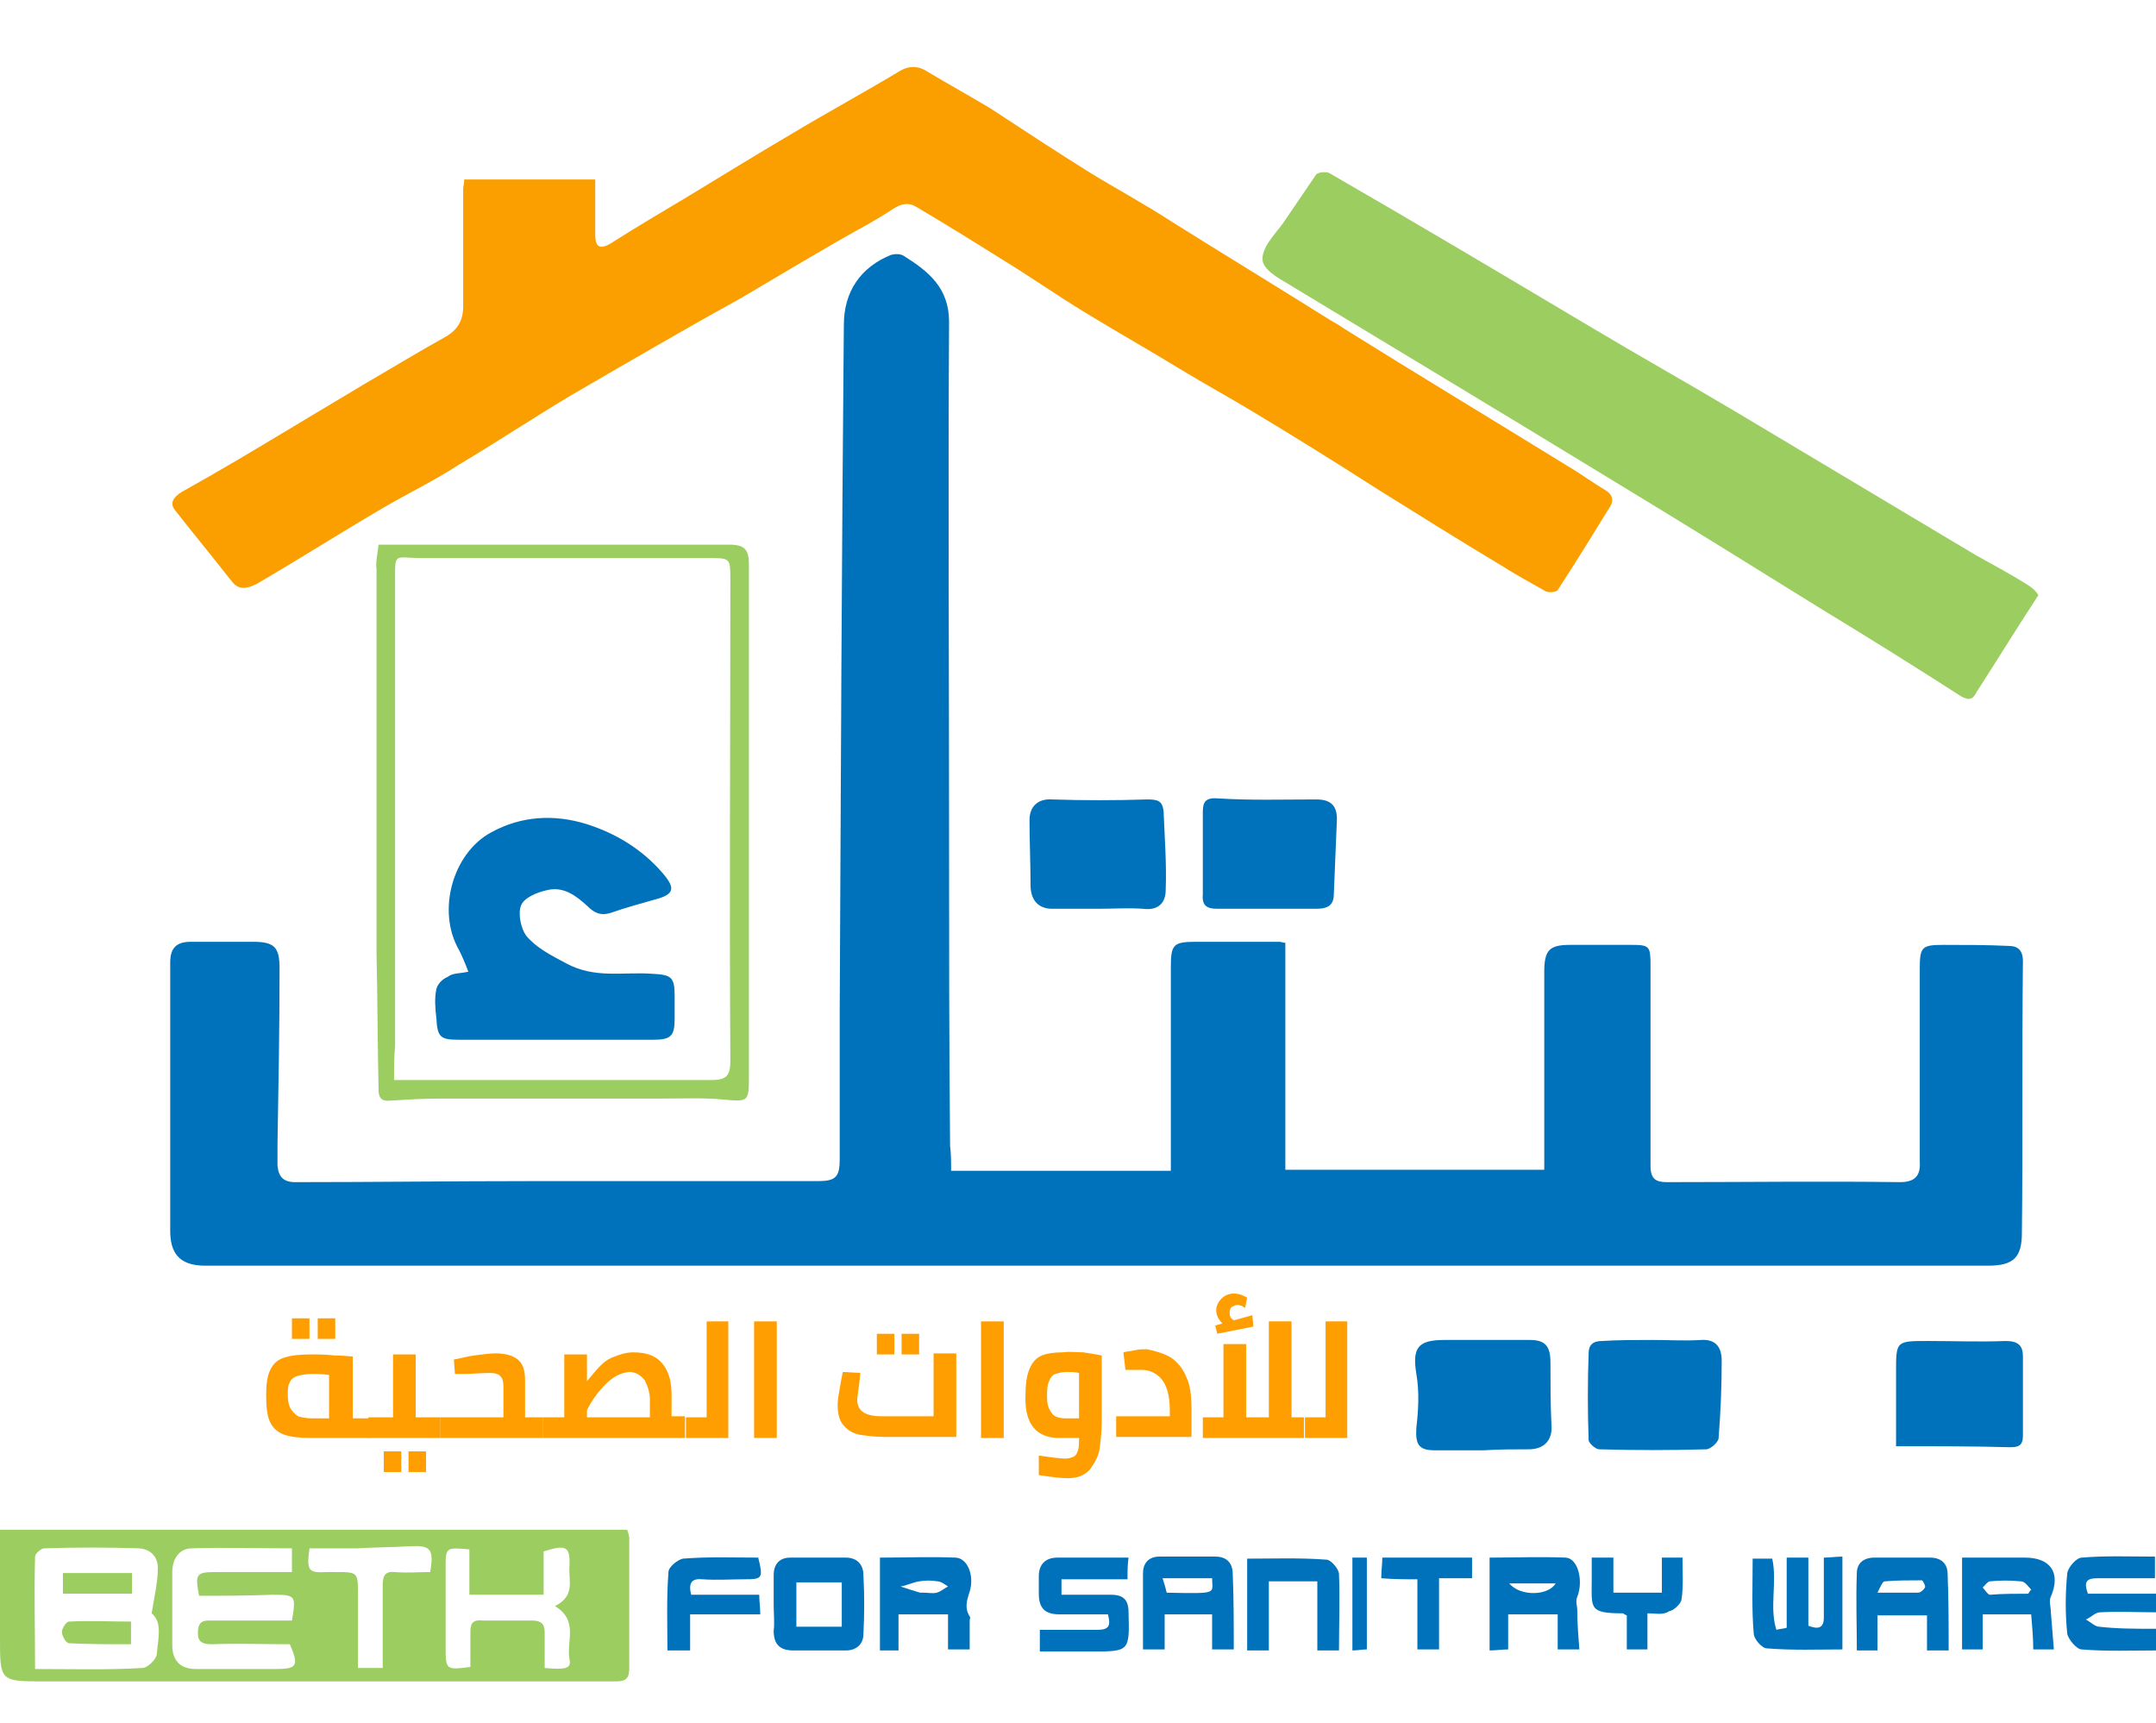
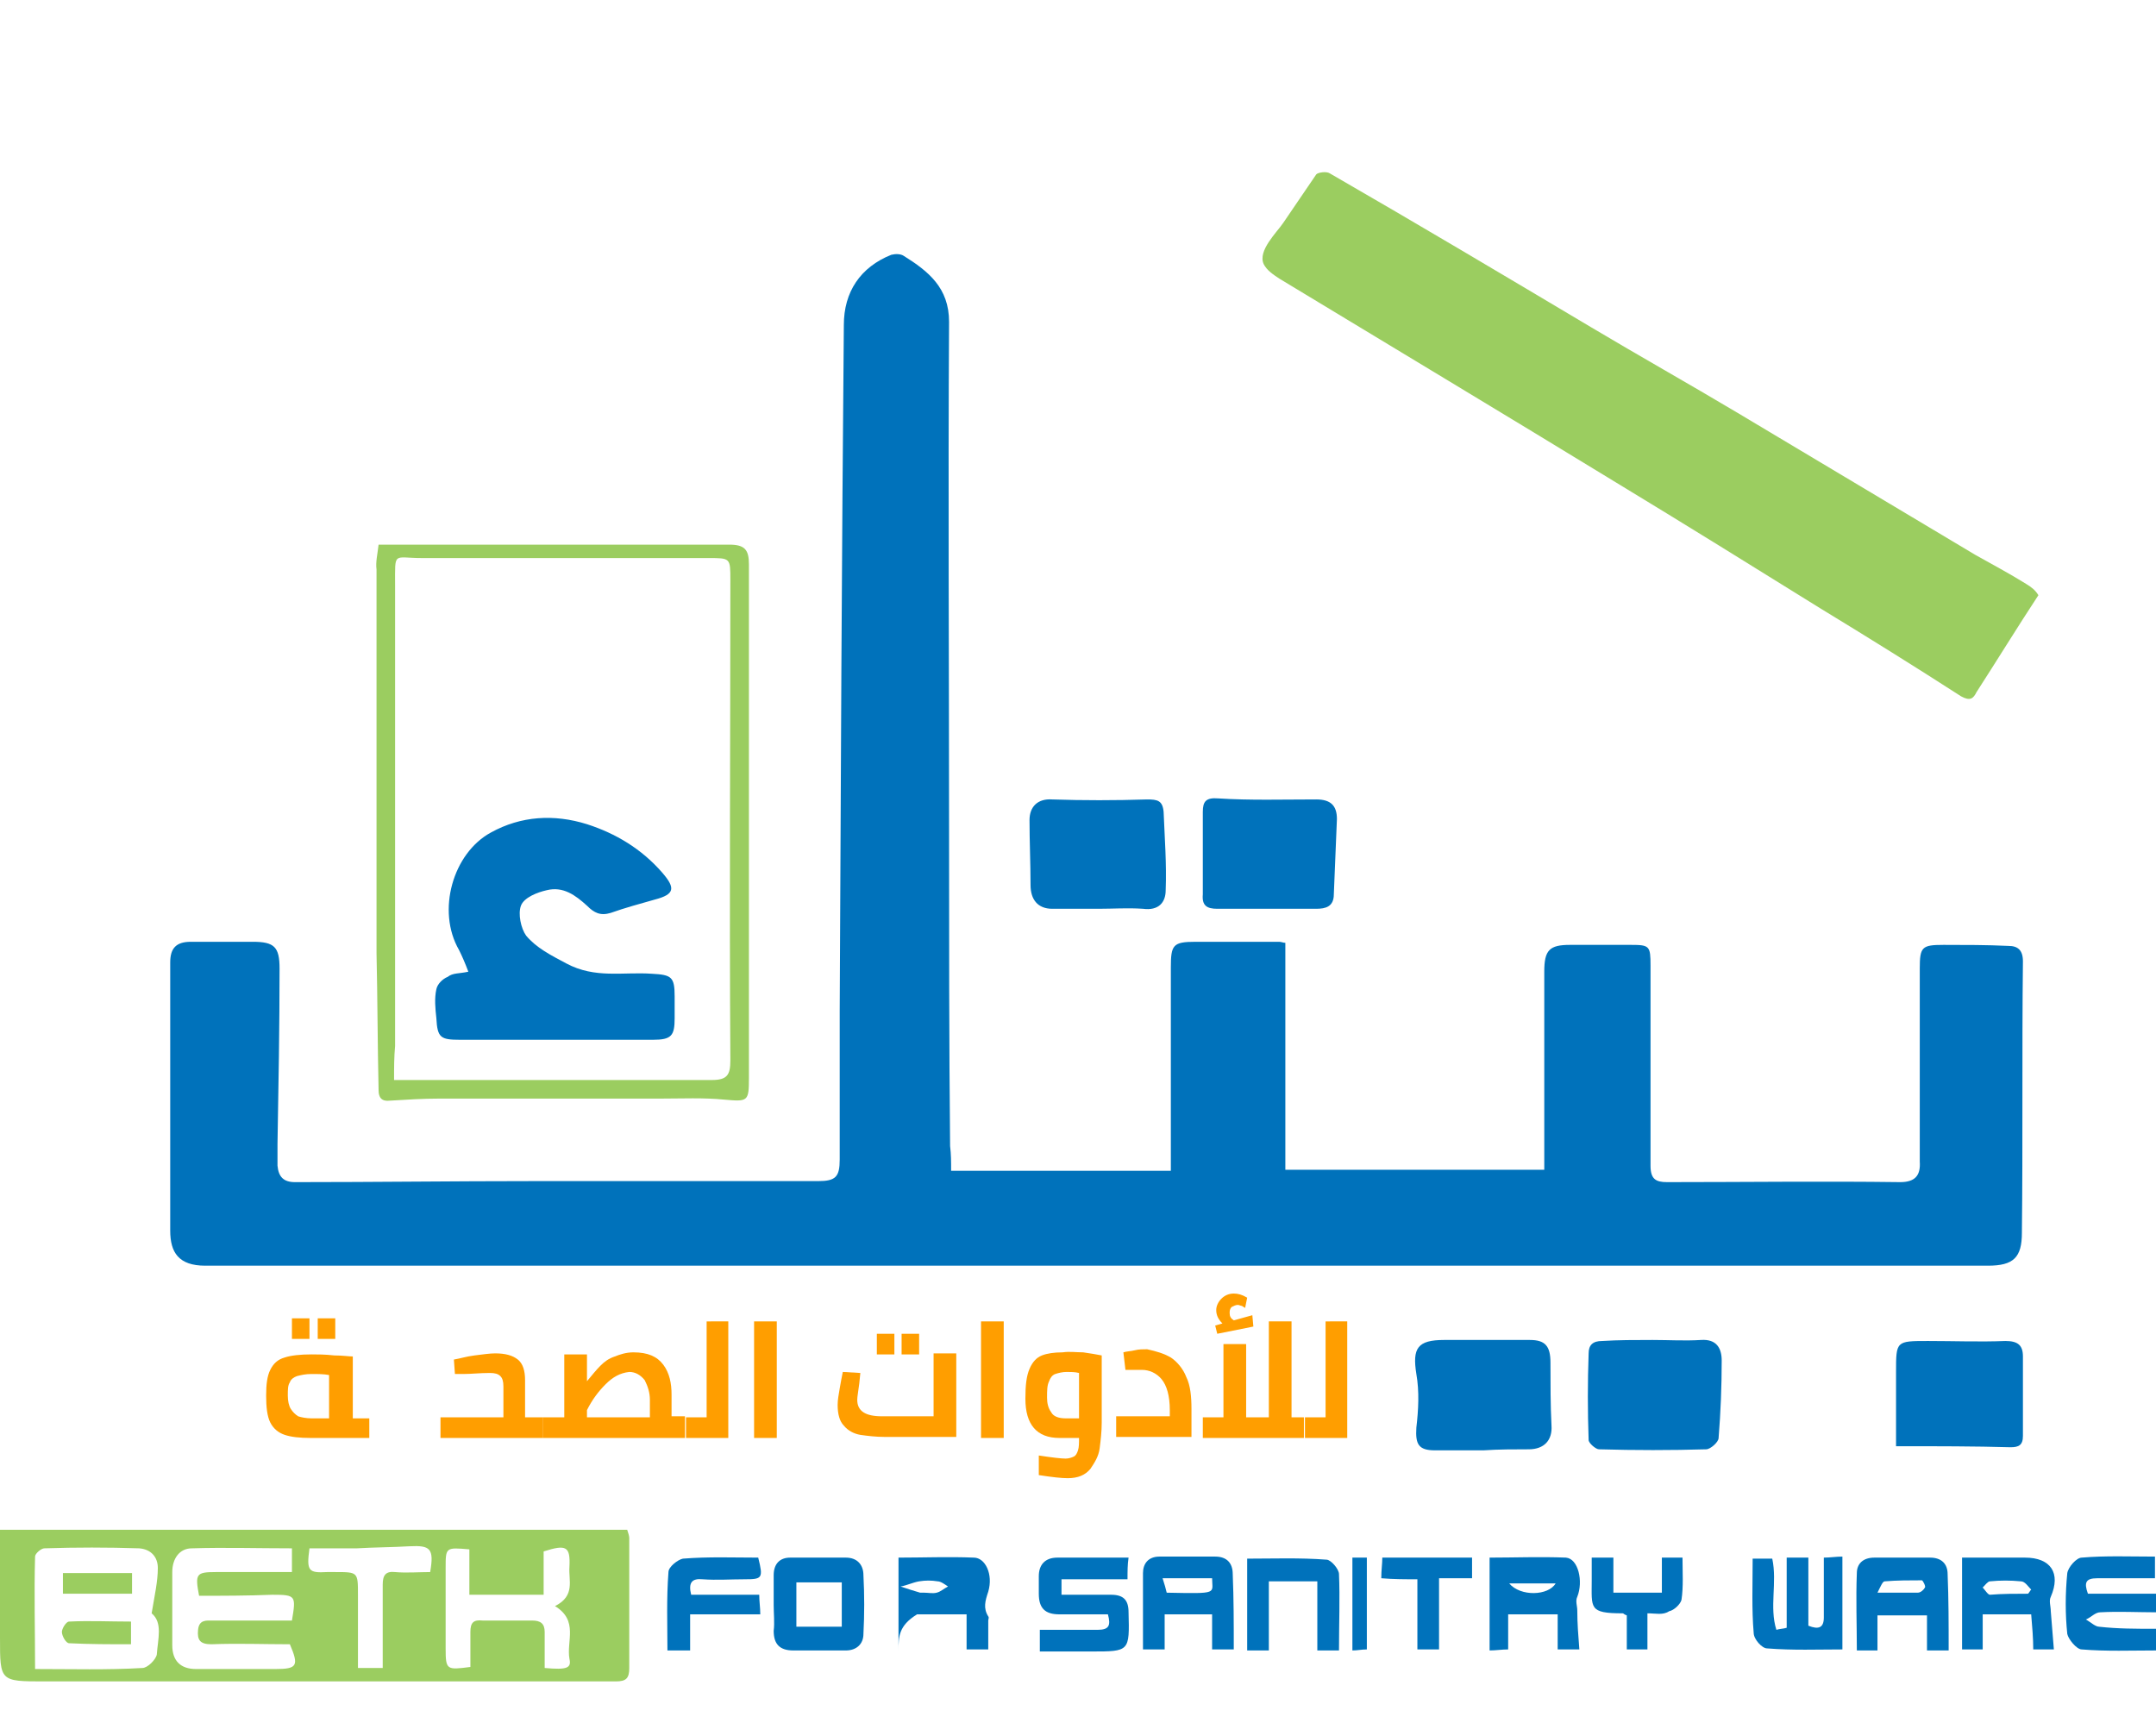
<svg xmlns="http://www.w3.org/2000/svg" version="1.1" id="Layer_1" x="0px" y="0px" viewBox="0 0 209 167" style="enable-background:new 0 0 209 167;" xml:space="preserve">
  <style type="text/css"> .st0{fill:#0072BB;} .st1{fill:#FB9F00;} .st2{fill:#9BCD60;} .st3{fill:#FF9E00;} </style>
  <path class="st0" d="M92.2,113.5c7,0,14.1,0,21.3,0c0-0.7,0-1.3,0-1.8c0-6,0-11.9,0-17.9c0-2.2,0.2-2.5,2.4-2.5c2.7,0,5.4,0,8.1,0 c0.2,0,0.4,0.1,0.6,0.1c0,7.3,0,14.6,0,22c8.3,0,16.6,0,25.1,0c0-0.6,0-1.1,0-1.6c0-5.9,0-11.7,0-17.6c0-2.1,0.5-2.6,2.5-2.6 c2,0,3.9,0,5.9,0c1.8,0,1.9,0.1,1.9,2c0,6.5,0,12.9,0,19.4c0,1.3,0.5,1.6,1.6,1.6c7.5,0,15.1-0.1,22.6,0c1.4,0,2-0.6,1.9-2 c0-6.2,0-12.4,0-18.7c0-2.1,0.2-2.3,2.3-2.3c2.1,0,4.2,0,6.3,0.1c0.9,0,1.4,0.4,1.4,1.5c-0.1,8.8,0,17.6-0.1,26.3 c0,2.4-0.8,3.2-3.3,3.2c-57.6,0-115.2,0-172.8,0c-2.6,0-3.4-1.3-3.4-3.4c0-8.7,0-17.4,0-26c0-1.4,0.6-2,2-2c2,0,4,0,6,0 c2.1,0,2.6,0.5,2.6,2.6c0,5.7-0.1,11.3-0.2,17c0,0.7,0,1.4,0,2.1c0.1,1.1,0.6,1.6,1.7,1.6c7.7,0,15.4-0.1,23-0.1 c9.2,0,18.5,0,27.7,0c1.7,0,2.1-0.4,2.1-2.1c0-4.8,0-9.6,0-14.4c0.1-22.2,0.2-44.3,0.4-66.5c0-3.2,1.6-5.6,4.6-6.8 c0.4-0.1,0.9-0.1,1.2,0.1c2.4,1.5,4.4,3.1,4.4,6.4c-0.1,16.5,0,32.9,0,49.4c0,10.2,0,20.4,0.1,30.5 C92.2,111.9,92.2,112.6,92.2,113.5z" />
-   <path class="st1" d="M155.6,47.5c-1.2-0.7-2.4-1.6-3.6-2.3c-7.3-4.5-14.6-8.9-21.8-13.4c-0.4-0.3-0.8-0.5-1.3-0.8 c-5.1-3.2-10.2-6.3-15.3-9.5c-2.6-1.7-5.4-3.2-8-4.8c-3.2-2-6.4-4.1-9.6-6.2c-2-1.2-4-2.3-6-3.5c-0.9-0.6-1.8-0.7-2.8-0.1 c-3.5,2.1-7,4-10.5,6.1c-3.4,2-6.8,4.1-10.1,6.1c-2.5,1.5-4.9,2.9-7.4,4.5c-1.2,0.7-1.5,0.2-1.5-0.9c0-1.8,0-3.6,0-5.3H45 c0,0.4-0.1,0.7-0.1,0.9c0,3.8,0,7.6,0,11.4c0,1.3-0.5,2.3-1.8,3c-2.7,1.5-5.3,3.1-7.9,4.6c-2.3,1.4-4.7,2.8-7,4.2 c-3.5,2.1-7,4.2-10.6,6.2c-0.8,0.5-1.2,1.1-0.6,1.8c1.8,2.3,3.7,4.6,5.5,6.9c0.7,0.9,1.6,0.6,2.4,0.2c4.1-2.4,8.2-5,12.3-7.4 c2.4-1.4,4.9-2.6,7.2-4.1c3.7-2.2,7.3-4.6,11-6.8c5.5-3.2,11-6.4,16.6-9.5c3.2-1.9,6.4-3.8,9.7-5.7c1.6-0.9,3.3-1.8,4.8-2.8 c0.9-0.6,1.6-0.7,2.4-0.2c2.7,1.6,5.3,3.2,8,4.9c2.8,1.7,5.5,3.6,8.3,5.3c3.1,1.9,6.3,3.7,9.4,5.6c2.3,1.4,4.7,2.7,7,4.1 c4,2.4,8,4.9,11.9,7.4c4,2.5,8,5,12,7.4c1.4,0.9,2.9,1.7,4.3,2.5c0.3,0.2,1.1,0.1,1.2-0.1c1.7-2.6,3.3-5.2,4.9-7.8 C156.5,48.6,156.4,48,155.6,47.5z" />
  <path class="st2" d="M196.4,56.6c-1.6-1-3.3-1.9-4.9-2.8c-7.7-4.6-15.4-9.2-23.1-13.8c-4.7-2.8-9.5-5.5-14.2-8.3 c-8.4-5-16.8-10-25.3-14.9c-0.3-0.2-1.1-0.1-1.3,0.1c-1.1,1.6-2.1,3.1-3.2,4.7c-0.6,0.9-2.5,2.7-1.9,4c0.3,0.6,0.9,1,1.5,1.4 c10.9,6.6,21.9,13.2,32.7,19.8c6.6,4,13.2,8.1,19.8,12.2c4.6,2.8,9.1,5.6,13.6,8.5c0.9,0.5,1.2,0.2,1.5-0.4c2-3.1,3.9-6.2,6-9.4 C197.3,57.2,196.9,56.9,196.4,56.6z" />
  <path class="st2" d="M0,148.3c20.4,0,40.5,0,60.8,0c0.1,0.3,0.2,0.6,0.2,0.8c0,4.2,0,8.4,0,12.6c0,1-0.3,1.3-1.3,1.3 c-18.5,0-36.9,0-55.4,0C0,163,0,163,0,158.8C0,155.4,0,151.9,0,148.3z M14.7,156.4c0.3-1.8,0.6-3.1,0.6-4.4c0-1-0.6-1.8-1.8-1.9 c-3.1-0.1-6.1-0.1-9.2,0c-0.3,0-0.9,0.5-0.9,0.8c-0.1,3.6,0,7.2,0,10.9c3.6,0,7,0.1,10.4-0.1c0.5,0,1.3-0.8,1.4-1.3 C15.3,158.9,15.8,157.3,14.7,156.4z M19.3,154.7c-0.4-2.1-0.3-2.3,1.6-2.3c2.4,0,4.9,0,7.4,0c0-0.9,0-1.5,0-2.3 c-3.3,0-6.5-0.1-9.7,0c-1.2,0-1.9,1-1.9,2.3c0,2.4,0,4.7,0,7.1c0,1.5,0.8,2.3,2.3,2.3c2.6,0,5.1,0,7.7,0c2.1,0,2.3-0.3,1.4-2.4 c-2.5,0-5.1-0.1-7.6,0c-1.1,0-1.4-0.4-1.3-1.4c0.1-1,0.8-0.9,1.4-0.9c2.6,0,5.2,0,7.7,0c0.4-2.4,0.4-2.5-1.9-2.5 C23.9,154.7,21.6,154.7,19.3,154.7z M45.5,154.6c0-1.6,0-3,0-4.4c-2.3-0.2-2.3-0.2-2.3,1.8c0,2.6,0,5.2,0,7.8c0,2.1,0.1,2.1,2.4,1.8 c0-1.1,0-2.3,0-3.4c0-0.9,0.3-1.2,1.2-1.1c1.6,0,3.2,0,4.8,0c0.8,0,1.2,0.3,1.2,1.1c0,1.2,0,2.4,0,3.5c2.2,0.2,2.6,0,2.4-0.9 c-0.3-1.7,0.9-3.7-1.4-5.1c2-1,1.3-2.5,1.4-3.8c0.1-2-0.3-2.2-2.5-1.5c0,1.3,0,2.7,0,4.2C50.2,154.6,48,154.6,45.5,154.6z M30,150.1 c-0.3,2.2-0.1,2.4,1.7,2.3c0.3,0,0.5,0,0.8,0c2.2,0,2.2,0,2.2,2.2c0,2.4,0,4.8,0,7.1c0.9,0,1.7,0,2.4,0c0-2.8,0-5.4,0-8.1 c0-0.9,0.3-1.3,1.2-1.2c1.1,0.1,2.3,0,3.4,0c0.4-2.3,0-2.6-2-2.5c-1.7,0.1-3.4,0.1-5.1,0.2C33.1,150.1,31.5,150.1,30,150.1z" />
  <path class="st2" d="M36.7,52.8c1.3,0,2.4,0,3.4,0c10.2,0,20.4,0,30.6,0c1.5,0,1.9,0.5,1.9,1.9c0,16.6,0,33.2,0,49.8 c0,2.3-0.1,2.3-2.4,2.1c-2-0.2-4.1-0.1-6.1-0.1c-7.2,0-14.3,0-21.5,0c-1.6,0-3.2,0.1-4.8,0.2c-0.8,0.1-1.1-0.3-1.1-1 c-0.1-4.4-0.1-8.9-0.2-13.3c0-0.5,0-1,0-1.5c0-11.9,0-23.8,0-35.7C36.4,54.5,36.6,53.7,36.7,52.8z M38.2,104.7c10.4,0,20.6,0,30.8,0 c1.5,0,1.8-0.5,1.8-1.9c-0.1-15.5,0-31.1,0-46.6c0-2.1,0-2.1-2.1-2.1c-9.3,0-18.6,0-27.8,0c-2.8,0-2.6-0.7-2.6,2.6 c0,14.9,0,29.8,0,44.7C38.2,102.5,38.2,103.5,38.2,104.7z" />
  <path class="st0" d="M122.8,88.1c-1.6,0-3.2,0-4.8,0c-1,0-1.5-0.3-1.4-1.4c0-2.7,0-5.3,0-8c0-1,0.3-1.4,1.5-1.3 c3.1,0.2,6.3,0.1,9.5,0.1c1.4,0,2,0.6,2,1.9c-0.1,2.4-0.2,4.9-0.3,7.3c0,1.2-0.8,1.4-1.7,1.4C126,88.1,124.4,88.1,122.8,88.1 C122.8,88.1,122.8,88.1,122.8,88.1z" />
  <path class="st0" d="M106.5,88.1c-1.5,0-3,0-4.5,0c-1.4,0-2.1-0.9-2.1-2.3c0-2.1-0.1-4.2-0.1-6.3c0-1.3,0.8-2.1,2.2-2 c3,0.1,6.1,0.1,9.2,0c1,0,1.5,0.1,1.6,1.2c0.1,2.5,0.3,5.1,0.2,7.6c0,1.2-0.7,2-2.2,1.8C109.3,88,107.9,88.1,106.5,88.1 C106.5,88.1,106.5,88.1,106.5,88.1z" />
  <path class="st0" d="M143.8,140.6c-1.6,0-3.1,0-4.7,0c-1.6,0-1.9-0.6-1.8-2.2c0.2-1.7,0.3-3.5,0-5.2c-0.4-2.5,0.1-3.3,2.7-3.3 c2.8,0,5.5,0,8.3,0c1.5,0,2,0.6,2,2.2c0,2,0,4.1,0.1,6.1c0.1,1.4-0.7,2.3-2.2,2.3C146.8,140.5,145.3,140.5,143.8,140.6 C143.8,140.5,143.8,140.5,143.8,140.6z" />
  <path class="st0" d="M160.2,129.9c1.6,0,3.1,0.1,4.7,0c1.5-0.1,2,0.8,2,2c0,2.5-0.1,5-0.3,7.5c0,0.4-0.8,1.1-1.2,1.1 c-3.4,0.1-6.9,0.1-10.4,0c-0.3,0-1-0.6-1-0.9c-0.1-2.8-0.1-5.6,0-8.4c0-0.8,0.4-1.2,1.3-1.2C156.9,129.9,158.5,129.9,160.2,129.9z" />
  <path class="st0" d="M183.8,140.2c0-2.5,0-4.9,0-7.2c0-3,0-3,3.1-3c2.5,0,5,0.1,7.5,0c1.2,0,1.7,0.4,1.7,1.5c0,2.6,0,5.1,0,7.7 c0,0.9-0.4,1.1-1.2,1.1C191.4,140.2,187.8,140.2,183.8,140.2z" />
  <path class="st0" d="M169.9,151.1c0.8,0,1.3,0,1.9,0c0.5,2.3-0.3,4.7,0.4,6.9c0.3-0.1,0.7-0.1,1-0.2c0-2.2,0-4.5,0-6.8 c0.7,0,1.3,0,2.1,0c0,2.2,0,4.4,0,6.6c1,0.4,1.5,0.2,1.5-0.8c0-1.9,0-3.8,0-5.8c0.6,0,1.2-0.1,1.8-0.1c0,3,0,5.9,0,9 c-2.4,0-4.8,0.1-7.3-0.1c-0.5,0-1.3-0.9-1.3-1.5C169.8,156,169.9,153.6,169.9,151.1z" />
  <path class="st0" d="M188.9,160c-0.8,0-1.4,0-2.1,0c0-1.1,0-2.2,0-3.4c-1.6,0-3.2,0-4.8,0c0,1.1,0,2.2,0,3.4c-0.7,0-1.3,0-2,0 c0-2.5-0.1-5,0-7.5c0-0.9,0.6-1.5,1.7-1.5c1.8,0,3.6,0,5.4,0c1.1,0,1.7,0.6,1.7,1.6C188.9,155,188.9,157.4,188.9,160z M182,154.4 c1.6,0,2.7,0,3.9,0c0.3,0,0.6-0.3,0.7-0.5c0.1-0.1-0.2-0.7-0.3-0.7c-1.2,0-2.4,0-3.6,0.1C182.5,153.3,182.3,153.8,182,154.4z" />
  <path class="st0" d="M209,157.9c0,0.8,0,1.4,0,2.1c-2.4,0-4.8,0.1-7.2-0.1c-0.5,0-1.3-1-1.4-1.5c-0.2-1.9-0.2-3.9,0-5.9 c0.1-0.6,0.9-1.5,1.4-1.5c2.3-0.2,4.7-0.1,7.1-0.1c0,0.7,0,1.3,0,2.1c-1.8,0-3.7,0-5.6,0c-1.1,0-1.3,0.4-0.9,1.5c2.2,0,4.4,0,6.6,0 c0,0.6,0,1.1,0,1.8c-1.8,0-3.6-0.1-5.4,0c-0.5,0-0.9,0.5-1.4,0.7c0.4,0.2,0.9,0.7,1.3,0.7C205.3,157.9,207,157.9,209,157.9z" />
  <path class="st0" d="M109.3,153.1c-2.2,0-4.3,0-6.4,0c0,0.5,0,0.9,0,1.5c1.6,0,3.2,0,4.8,0c1.2,0,1.7,0.5,1.7,1.7 c0.1,3.8,0.1,3.8-3.6,3.8c-1.6,0-3.3,0-5,0c0-0.7,0-1.3,0-2.1c1.9,0,3.7,0,5.6,0c1.1,0,1.3-0.4,1-1.5c-1.6,0-3.1,0-4.7,0 c-1.4,0-2-0.6-2-2c0-0.5,0-1.1,0-1.7c0-1.1,0.6-1.8,1.8-1.8c2.2,0,4.5,0,6.9,0C109.3,151.7,109.3,152.3,109.3,153.1z" />
  <path class="st0" d="M153.1,159.9c-0.8,0-1.4,0-2.1,0c0-1.1,0-2.2,0-3.4c-1.7,0-3.2,0-4.8,0c0,1.1,0,2.2,0,3.4 c-0.6,0-1.2,0.1-1.8,0.1c0-3,0-5.9,0-9c2.4,0,4.9-0.1,7.4,0c1.2,0.1,1.7,2.3,1.1,3.8c-0.2,0.4,0,0.9,0,1.3 C152.9,157.4,153,158.6,153.1,159.9z M150.8,153.5c-1.5,0-2.9,0-4.5,0C147.4,154.8,150.1,154.7,150.8,153.5z" />
  <path class="st0" d="M190.2,151c2.1,0,4.1,0,6.1,0c2.5,0,3.5,1.5,2.5,3.8c-0.2,0.4,0,0.9,0,1.4c0.1,1.2,0.2,2.4,0.3,3.7 c-0.8,0-1.3,0-2,0c0-1.1-0.1-2.2-0.2-3.4c-1.5,0-3,0-4.7,0c0,1.1,0,2.2,0,3.4c-0.8,0-1.4,0-2,0C190.2,157,190.2,154.1,190.2,151z M196.6,154.5c0.1-0.1,0.2-0.3,0.3-0.4c-0.3-0.3-0.6-0.8-1-0.8c-1-0.1-2-0.1-3,0c-0.2,0-0.5,0.4-0.7,0.6c0.2,0.2,0.5,0.7,0.7,0.7 C194.1,154.5,195.4,154.5,196.6,154.5z" />
-   <path class="st0" d="M87.1,160c-0.7,0-1.2,0-1.8,0c0-3,0-5.9,0-9c2.4,0,4.9-0.1,7.3,0c1.1,0,1.9,1.6,1.4,3.3c-0.3,0.9-0.5,1.6,0,2.4 c0.1,0.1,0,0.3,0,0.4c0,0.9,0,1.8,0,2.8c-0.7,0-1.3,0-2.1,0c0-1.1,0-2.2,0-3.4c-1.6,0-3.1,0-4.8,0C87.1,157.6,87.1,158.7,87.1,160z M89.6,154.4C89.6,154.4,89.6,154.4,89.6,154.4c0.4,0,0.8,0.1,1.2,0c0.4-0.1,0.7-0.4,1.1-0.6c-0.3-0.2-0.7-0.5-1-0.5 c-0.6-0.1-1.2-0.1-1.8,0c-0.6,0.1-1.2,0.4-1.8,0.5c0.6,0.2,1.2,0.4,1.9,0.6C89.3,154.4,89.4,154.4,89.6,154.4z" />
+   <path class="st0" d="M87.1,160c0-3,0-5.9,0-9c2.4,0,4.9-0.1,7.3,0c1.1,0,1.9,1.6,1.4,3.3c-0.3,0.9-0.5,1.6,0,2.4 c0.1,0.1,0,0.3,0,0.4c0,0.9,0,1.8,0,2.8c-0.7,0-1.3,0-2.1,0c0-1.1,0-2.2,0-3.4c-1.6,0-3.1,0-4.8,0C87.1,157.6,87.1,158.7,87.1,160z M89.6,154.4C89.6,154.4,89.6,154.4,89.6,154.4c0.4,0,0.8,0.1,1.2,0c0.4-0.1,0.7-0.4,1.1-0.6c-0.3-0.2-0.7-0.5-1-0.5 c-0.6-0.1-1.2-0.1-1.8,0c-0.6,0.1-1.2,0.4-1.8,0.5c0.6,0.2,1.2,0.4,1.9,0.6C89.3,154.4,89.4,154.4,89.6,154.4z" />
  <path class="st0" d="M75,155.6c0-1,0-1.9,0-2.9c0-1.1,0.6-1.7,1.6-1.7c1.8,0,3.6,0,5.4,0c1.1,0,1.7,0.7,1.7,1.7 c0.1,1.9,0.1,3.8,0,5.7c0,1-0.7,1.6-1.7,1.6c-1.7,0-3.4,0-5.1,0c-1.3,0-1.9-0.6-1.9-1.9C75.1,157.3,75,156.4,75,155.6z M81.6,153.4 c-1.5,0-3,0-4.4,0c0,1.5,0,2.9,0,4.3c1.5,0,2.9,0,4.4,0C81.6,156.2,81.6,154.8,81.6,153.4z" />
  <path class="st0" d="M119.6,159.9c-0.8,0-1.4,0-2.1,0c0-1.2,0-2.2,0-3.4c-1.6,0-3,0-4.6,0c0,1.1,0,2.2,0,3.4c-0.8,0-1.3,0-2.1,0 c0-2.5,0-4.9,0-7.4c0-0.9,0.5-1.6,1.6-1.6c1.8,0,3.6,0,5.4,0c1.1,0,1.7,0.6,1.7,1.7C119.6,155,119.6,157.4,119.6,159.9z M112.7,153 c0.2,0.6,0.3,1,0.4,1.4c5.1,0.1,4.4,0.1,4.4-1.4C116,153,114.4,153,112.7,153z" />
  <path class="st0" d="M129.8,160c-0.8,0-1.4,0-2.1,0c0-2.2,0-4.4,0-6.7c-1.6,0-3.1,0-4.7,0c0,2.2,0,4.4,0,6.7c-0.8,0-1.4,0-2.1,0 c0-2.9,0-5.8,0-8.9c2.5,0,5.1-0.1,7.7,0.1c0.4,0,1.2,0.9,1.2,1.4C129.9,154.9,129.8,157.4,129.8,160z" />
  <path class="st0" d="M73.5,151c0.5,2,0.4,2.1-1.3,2.1c-1.4,0-2.7,0.1-4.1,0c-1-0.1-1.4,0.3-1.1,1.5c2.1,0,4.3,0,6.6,0 c0,0.7,0.1,1.2,0.1,1.9c-2.3,0-4.5,0-6.8,0c0,1.2,0,2.3,0,3.5c-0.7,0-1.4,0-2.2,0c0-2.5-0.1-5,0.1-7.6c0-0.5,0.9-1.2,1.4-1.3 C68.7,150.9,71.1,151,73.5,151z" />
  <path class="st0" d="M159.7,156.4c0,1.3,0,2.3,0,3.5c-0.7,0-1.3,0-2,0c0-1.1,0-2.2,0-3.3c-0.3-0.1-0.3-0.2-0.4-0.2 c-3.3,0-3-0.5-3-3.2c0-0.7,0-1.4,0-2.2c0.7,0,1.4,0,2.1,0c0,1.1,0,2.2,0,3.4c1.6,0,3,0,4.7,0c0-1.1,0-2.2,0-3.4c0.7,0,1.2,0,2,0 c0,1.4,0.1,2.8-0.1,4.1c-0.1,0.4-0.7,1-1.2,1.1C161.2,156.6,160.5,156.4,159.7,156.4z" />
  <path class="st0" d="M133.9,153c0-0.8,0.1-1.4,0.1-2c2.9,0,5.8,0,8.7,0c0,0.6,0,1.2,0,2c-1,0-2,0-3.2,0c0,2.4,0,4.6,0,6.9 c-0.7,0-1.3,0-2.1,0c0-2.2,0-4.4,0-6.8C136.2,153.1,135.1,153.1,133.9,153z" />
  <path class="st0" d="M132.5,151c0,3.1,0,6,0,8.9c-0.5,0-0.9,0.1-1.4,0.1c0-3,0-5.9,0-9C131.5,151,132,151,132.5,151z" />
  <path class="st2" d="M12.7,157.2c0,0.8,0,1.4,0,2.2c-2,0-4,0-6-0.1c-0.3,0-0.7-0.7-0.7-1.1c0-0.3,0.4-1,0.7-1 C8.7,157.1,10.6,157.2,12.7,157.2z" />
  <path class="st2" d="M12.8,152.5c0,0.7,0,1.2,0,2c-2.2,0-4.4,0-6.7,0c0-0.6,0-1.2,0-2C8.2,152.5,10.4,152.5,12.8,152.5z" />
  <path class="st0" d="M45.4,94.2c-0.3-0.8-0.6-1.5-0.9-2.1c-2.2-3.8-0.6-9.4,3.1-11.4c2.9-1.6,6.1-1.8,9.3-0.8 c2.8,0.9,5.3,2.4,7.3,4.7c1.3,1.5,1.2,2.1-0.7,2.6c-1.4,0.4-2.9,0.8-4.3,1.3c-1,0.3-1.6,0-2.3-0.7c-1.1-1-2.3-1.9-3.9-1.5 c-0.9,0.2-2.2,0.7-2.5,1.5c-0.3,0.8,0,2.2,0.5,2.9c1,1.2,2.4,1.9,3.9,2.7c2.8,1.5,5.5,0.8,8.3,1c1.9,0.1,2.2,0.3,2.2,2.2 c0,0.7,0,1.4,0,2.1c0,1.7-0.3,2.1-2.1,2.1c-6.2,0-12.4,0-18.7,0c-1.9,0-2.2-0.2-2.3-2.1c-0.1-0.9-0.2-1.9,0-2.8 c0.1-0.5,0.6-1,1.1-1.2C43.9,94.3,44.5,94.4,45.4,94.2z" />
  <g>
    <path class="st3" d="M35.8,137.4v2h-5.7c-1.1,0-1.9-0.1-2.5-0.3c-0.6-0.2-1.1-0.6-1.4-1.2c-0.3-0.6-0.4-1.5-0.4-2.6 c0-1.1,0.1-1.9,0.4-2.5c0.3-0.6,0.7-1,1.4-1.2c0.6-0.2,1.5-0.3,2.6-0.3c0.6,0,1.3,0,2.2,0.1c0.8,0,1.4,0.1,1.8,0.1v6H35.8z M28.2,136.6c0.2,0.3,0.4,0.5,0.7,0.7c0.3,0.1,0.8,0.2,1.3,0.2h1.7v-4.2c-0.5-0.1-1.1-0.1-1.7-0.1c-0.6,0-1,0.1-1.4,0.2 c-0.3,0.1-0.6,0.3-0.7,0.6c-0.2,0.3-0.2,0.7-0.2,1.3C27.9,135.8,28,136.3,28.2,136.6z M28.3,127.8H30v2h-1.7V127.8z M30.8,127.8 h1.7v2h-1.7V127.8z" />
-     <path class="st3" d="M42.7,137.4v2h-7v-2h2.4v-6.1h2.2v6.1H42.7z M37.2,140.7h1.7v2h-1.7V140.7z M39.6,140.7h1.7v2h-1.7V140.7z" />
    <path class="st3" d="M52.6,137.4v2h-9.9v-2h6.1v-3c0-0.5-0.1-0.8-0.3-1c-0.2-0.2-0.5-0.3-1-0.3c-1,0-1.8,0.1-2.6,0.1l-0.8,0 l-0.1-1.4c0.6-0.1,1.2-0.3,2-0.4c0.8-0.1,1.5-0.2,2-0.2c1,0,1.7,0.2,2.2,0.6c0.5,0.4,0.7,1.1,0.7,2v3.6H52.6z" />
    <path class="st3" d="M66.4,137.4v2H52.6v-2h2.1v-6.1h2.2v2.6c0.5-0.6,0.9-1.1,1.3-1.5c0.4-0.4,0.8-0.7,1.4-0.9 c0.5-0.2,1.1-0.4,1.8-0.4c1.4,0,2.3,0.4,2.9,1.2c0.6,0.8,0.8,1.8,0.8,2.9v2.1H66.4z M58.7,134.2c-0.7,0.7-1.3,1.5-1.8,2.5v0.7h6.1 v-1.7c0-0.7-0.2-1.3-0.5-1.9c-0.4-0.5-0.9-0.8-1.5-0.8C60.1,133.1,59.4,133.5,58.7,134.2z" />
    <path class="st3" d="M70.6,128.1v11.3h-4.1v-2h2v-9.3H70.6z" />
    <path class="st3" d="M73.1,128.1h2.2v11.3h-2.2V128.1z" />
    <path class="st3" d="M92.7,131.3v8h-6.9c-0.9,0-1.7-0.1-2.4-0.2c-0.6-0.1-1.2-0.4-1.6-0.9c-0.4-0.4-0.6-1.1-0.6-2 c0-0.5,0.1-1,0.2-1.6c0.1-0.6,0.2-1.1,0.3-1.6l1.7,0.1l-0.1,1c-0.1,0.8-0.2,1.3-0.2,1.6c0,1.1,0.8,1.6,2.4,1.6h5v-6.1H92.7z M85,129.3h1.7v2H85V129.3z M87.4,129.3h1.7v2h-1.7V129.3z" />
    <path class="st3" d="M95.1,128.1h2.2v11.3h-2.2V128.1z" />
    <path class="st3" d="M105,131.1c0.7,0.1,1.3,0.2,1.8,0.3v6.5c0,0.9-0.1,1.7-0.2,2.5c-0.1,0.8-0.5,1.4-0.9,2 c-0.5,0.6-1.2,0.9-2.2,0.9c-0.6,0-1.5-0.1-2.8-0.3v-1.9c1.3,0.2,2.2,0.3,2.6,0.3c0.3,0,0.6-0.1,0.8-0.2c0.2-0.1,0.3-0.3,0.4-0.6 c0.1-0.3,0.1-0.7,0.1-1.2h-1.9c-2.2,0-3.3-1.3-3.3-3.8c0-1.3,0.1-2.2,0.4-2.9c0.3-0.7,0.7-1.1,1.2-1.3c0.5-0.2,1.2-0.3,2-0.3 C103.7,131,104.3,131.1,105,131.1z M101.9,136.9c0.2,0.4,0.7,0.6,1.4,0.6h1.3v-4.4c-0.4-0.1-0.8-0.1-1.2-0.1 c-0.4,0-0.8,0.1-1.1,0.2c-0.3,0.1-0.5,0.4-0.6,0.7c-0.2,0.4-0.2,0.9-0.2,1.6C101.5,136,101.6,136.5,101.9,136.9z" />
    <path class="st3" d="M113.5,131.6c0.6,0.4,1.2,1.1,1.5,1.9c0.4,0.8,0.5,1.9,0.5,3.1v2.7h-7.3v-2h5.2v-0.6c0-1.4-0.3-2.4-0.8-3 c-0.5-0.6-1.2-0.9-1.9-0.9h-1.6l-0.2-1.7c0.3-0.1,0.7-0.1,1.1-0.2c0.4-0.1,0.8-0.1,1.2-0.1C112.1,131,112.8,131.2,113.5,131.6z" />
    <path class="st3" d="M126.4,137.4v2h-9.8v-2h2v-7.1h2.2v7.1h2.2v-9.3h2.2v9.3H126.4z M121.5,128.6l-3.5,0.7l-0.2-0.8l0.7-0.2 c-0.4-0.4-0.6-0.8-0.6-1.3c0-0.4,0.2-0.8,0.5-1.1c0.3-0.3,0.7-0.5,1.2-0.5c0.4,0,0.8,0.1,1.3,0.4l-0.2,1c-0.1-0.1-0.2-0.1-0.3-0.2 c-0.1,0-0.3-0.1-0.4-0.1c-0.2,0-0.4,0.1-0.6,0.2c-0.2,0.2-0.2,0.4-0.2,0.6c0,0.3,0.1,0.5,0.4,0.7l1.8-0.5L121.5,128.6z" />
    <path class="st3" d="M130.6,128.1v11.3h-4.1v-2h2v-9.3H130.6z" />
  </g>
</svg>